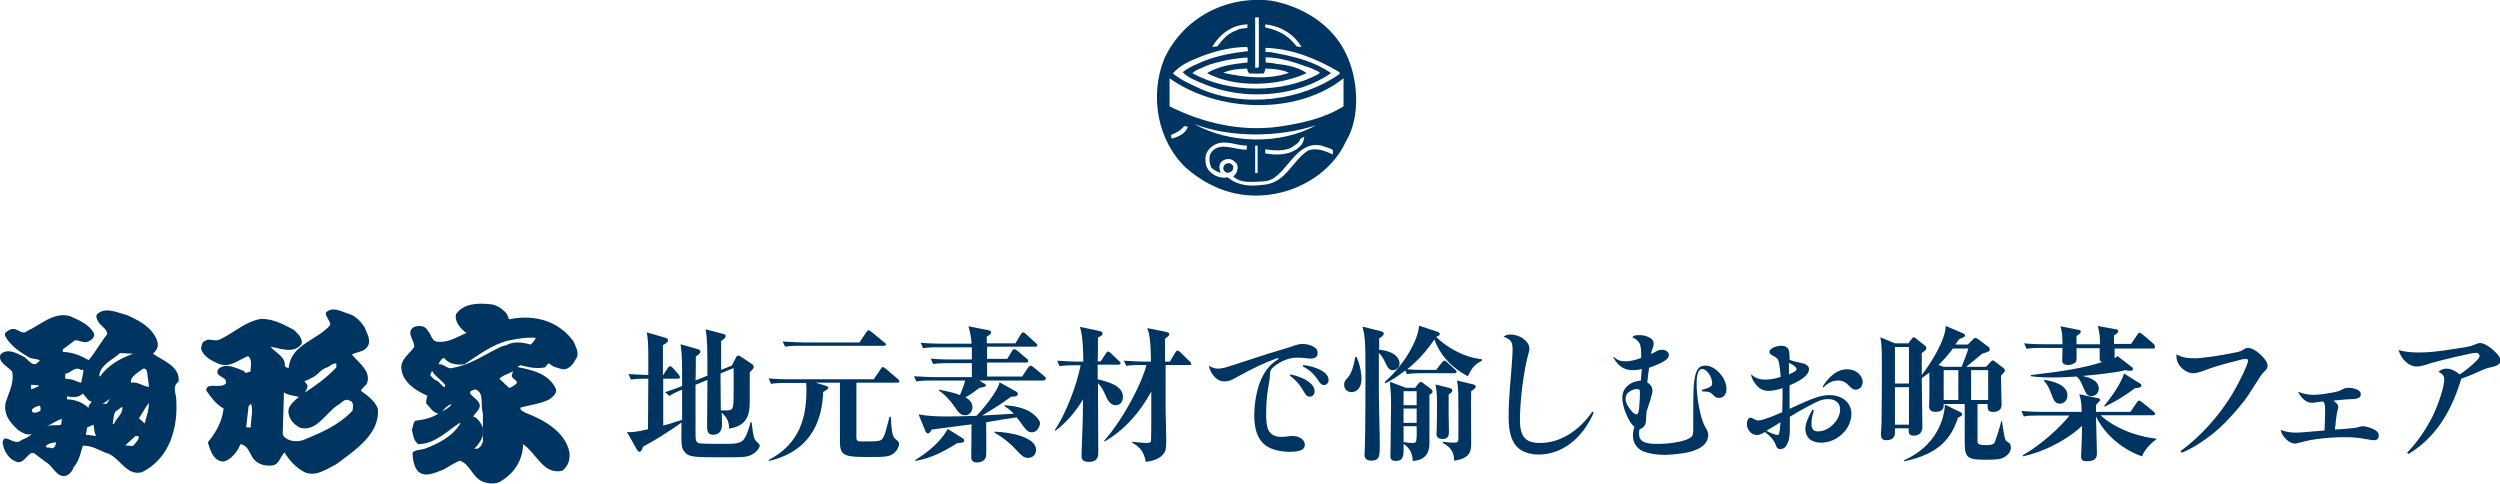
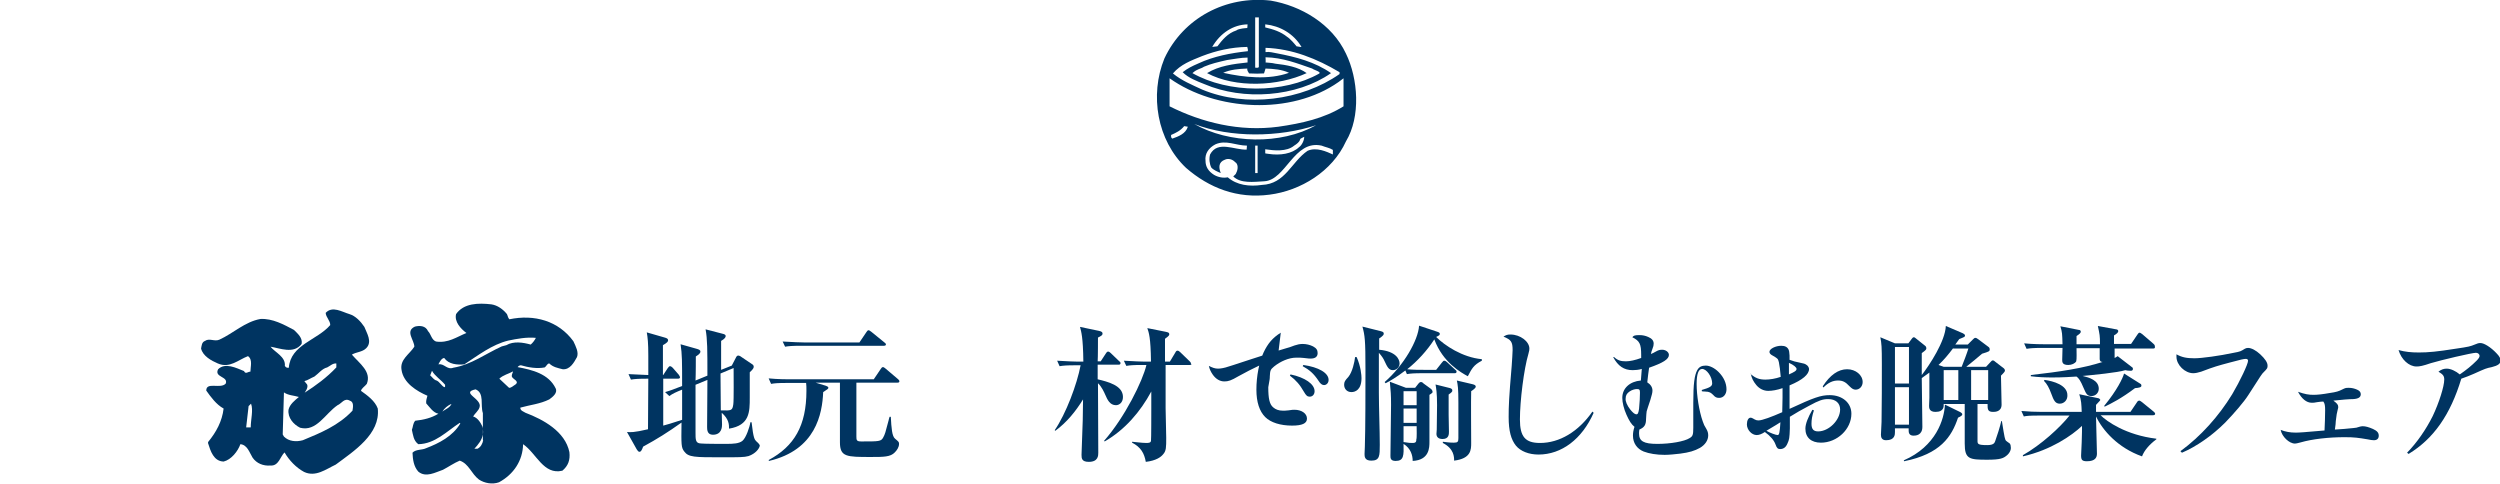
<svg xmlns="http://www.w3.org/2000/svg" version="1.1" id="レイヤー_1" x="0px" y="0px" viewBox="0 0 820.6 158.9" style="enable-background:new 0 0 820.6 158.9;" xml:space="preserve">
  <style type="text/css">
	.st0{fill:#003461;}
</style>
  <g>
    <g>
      <g>
        <path class="st0" d="M441.8,17.6C437.2,7.8,427,1.9,417.1,0.2c-14.7-1.7-28.7,5.7-34.9,19c-4.9,12-2.4,26.9,7.1,35.9     c7.6,6.6,16.8,10.2,27.4,8.8c10.2-1.3,20.6-7.6,25.1-17.5C446.7,38.3,445.8,25.8,441.8,17.6z M415.4,8c4.7,0.5,9.2,3,11.8,7.4     c-0.3,0.1-1.3-0.2-1.6-0.2c0.1,0.1,0.1,0.1,0.1,0.1c-0.2-0.1-0.2-0.1-0.1-0.1c-0.4-0.5-2.1-2.5-3.1-3.1c-2.1-1.7-4.6-2.5-7.2-3.1     V8z M415.4,18.8c5.6,0.1,10.4,2,15.3,3.7c0.5,0.4,1.5,0.6,2.4,1.2v0.4c-11.8,6.7-29.9,6.6-41.7-0.1c1.7-1.5,2.6-1.3,3.8-2.1     c2.4-1,4.5-1.5,7.6-2.2c2.4-0.3,4.4-0.8,6.7-0.8v1.6c-4.7,0.5-9.4,1.1-13.3,3.5c9.4,5,23.4,4.3,32.7,0c-2.7-2-6.7-2.7-10.3-3.1     c-1.1-0.3-2.5-0.3-3.2-0.4C415.5,20.4,415.4,19.3,415.4,18.8z M412,5.7h1.2v16.3c-0.3,0.4-0.8,0.2-1.2,0.2V5.7z M414.9,24.1     l0.5-1.6c2.7,0.1,5.4,0.3,7.7,1.4c-6.7,2.4-14.8,1.5-21.6,0c2.4-1.1,5.2-1.3,7.9-1.4c-0.1,0.6,0.3,1.1,0.6,1.6     C412,24.2,413.4,24.2,414.9,24.1z M409.5,8c0,0.5-0.1,1.2-0.1,1.2s-2.8,0.1-3.6,0.8c-2.8,0.9-4.6,3.1-6.2,5.2l-1.7,0.2     C400.6,10.8,404.8,8.1,409.5,8z M394.6,18.4c4.7-1.8,9.5-2.9,14.8-3l0.2,0.8v0.6c-5.6,0.6-11.3,1.7-16.2,4     c-2.3,1-3.5,1.6-5.2,2.9c1.9,1.9,4.6,2.9,7.1,3.9c12.8,5.5,30.3,4.3,41.6-3.6c-5.3-3.7-11.5-5.3-17.8-6.5     c-1.2-0.2-2.4-0.6-3.7-0.4v-1.4c8.8,0.3,16.9,3.6,24.3,8v0.6c-12.4,8.7-30.7,11.1-45.1,5.1c-3.4-1.6-6.7-2.9-9.6-5.3     C387.6,21.1,390.9,19.9,394.6,18.4z M384.8,45.5c-0.5-0.3-0.4-0.8-0.4-1.2c1.6-0.7,3.1-1.4,4.3-2.9l1.2,0.2     C389.2,43.9,386.8,44.8,384.8,45.5z M392,40.7c11.9,4.6,27.8,4.4,40,0.4C420.4,47.6,403.4,47.2,392,40.7z M428.1,44.9     c0,1.3-0.9,2.9-1.7,3.4c-2.3,2.2-6.2,2.8-10.1,2.2c-0.6-0.1-1-0.1-1-0.2l0-1.3c2.8,0.4,7,0.9,9.5-1.2c2-1.2,2-2.2,2-2.2     S427.6,45.1,428.1,44.9z M412.8,47.8v9H412v-9H412.8z M437.5,50.7c-2-0.9-5.4-2.5-8.3-1.2c-5.3,3.6-7.3,10.9-15,11.2     c-4.1,0.6-8.2,0.1-11.2-2.5c-1.5,0.3-3.1,0-4.5-0.8c-1.9-1.2-2.8-2.7-2.8-4.6c-0.3-2.4,1.1-4.3,3.2-5.4c3.5-1.6,6.8,0.4,10.4,0.4     l-0.1,1.3c-4,0.2-9.5-3.1-12,1.6c-0.4,1.4-0.2,3.1,0.4,4.3c0.7,0.8,2.1,1.4,3.1,1.8c-0.7-1.8-0.8-3.6,1.4-4.4     c1.1-0.5,2.5-0.1,3.3,0.8c1.1,0.6,1,2.4,0.4,3.5c-0.1,0.5-0.6,0.8-1,1.2c2.4,2.4,6.7,1.8,10.2,1.6c7.1-0.4,9.7-13.7,18.8-11.7     c1.2,0.5,2.6,0.7,3.7,1.4V50.7z M441,34.9c-6.4,4-13.8,5.6-21.4,6.7c-12.8,1.7-25.1-1.4-35.7-6.7v-9.2     c15.2,10.8,39.9,12.2,55.5,1.2l1.6-1.2V34.9z" />
-         <path class="st0" d="M402.6,53.7c-0.8,0.3-1.2,1.1-1,2c0.4,0.7,0.9,1.1,1.6,1c0.7-0.3,1.7-0.3,1.6-2.2     C404,53.5,403.5,53.4,402.6,53.7z" />
      </g>
    </g>
  </g>
  <g>
    <g>
-       <path class="st0" d="M50.2,116.1c0.7-0.6,1.2-1.3,1.5-2.1c0.3-1.2-0.1-2.5-0.8-3.6c-1.9-3.5-5.9-5.5-9.3-7c-3-0.7-7-2.9-9.8-0.2    c-0.4,0.7,0,1.6,0.4,2.3c0.8,1.5,3,2.4,3,4.2c-2.2,2.7-3.8,5.8-6.1,8.5c-2.6-1.5-5.3-2.6-8.5-2.7v-0.8l4-3    c1.6-0.1,2.8,1.1,4.4,0.4c0.9-0.4,2.1-1.3,1.9-2.5c-1.5-3.2-5.2-4.6-8.1-5.9c-5.3-1.3-9.4,2.9-13.8,4.9c-2,1.8-3.2-1.5-5.7-0.4    c-0.8,0.5-2.3,1-1.5,2.3c1.8,3.2,5.1,5.3,8.1,7c1.1,0.3,2.3,0.3,3.2,0.8l-0.4,0.4c-2,2.4-3.5-1.1-5.1-1.7    c-2.1-1.1-5.2-2.8-7.4-0.7c-1.1,2.5,2.4,4,3.8,5.7c0.7,3.7-1.1,6.8-2.1,10c-0.9,3.7,1.2,6.6,4,9.1c1.3,0.9,3,2,4.5,1.3    c-1.1,1.4-2.7,1.5-4,2.5c-1.8,0.7-3.1-1-4.9-1c-0.5,0.5-0.7,1-0.6,1.7c0.4,2.4,1.9,5,4.3,5.9c2.3,1,3.4-1.9,5.1-2.8h0.8l4,3    c2.5,1.4,3.6,5.6,7,4.3c1-0.6,1.8-1.6,2.1-2.7c1.8-2,2.2-4.6,3-7c2.8-0.1,5,1.3,7.4,2.3c4.6,1,6.6,7.8,12,6.4    c9.2-4.6,12-14.8,11.2-24.6c-0.3-1.7-1.1-3.9,0.8-5.1C59.3,120.3,53.3,118.3,50.2,116.1z M10.2,127.8v-1.5l2.7,0.2    C12.3,127.2,11.1,127.4,10.2,127.8z M13.3,134.3c0.2,0.7-0.8,0.9-1.3,1.1c-0.9,0.1-1.6,0.1-1.5-0.9c0.3-0.6,1.4-1.1,2.3-1.3    C13.2,133,13.4,133.8,13.3,134.3z M16.7,147.1c-0.5-0.5-1.4,0.2-1.7-0.6c0.8-1,2.2-1.2,3.4-1.3C18.3,146.2,17.9,147.3,16.7,147.1z     M20.1,139.4c-2,0.5-3-0.2-4.9,0.6c1.3-0.5,3.3-2,5.1-2.5L20.1,139.4z M21.4,122.7c1.8-0.2,3.2-2.6,5.1-1.3h0.9    c-0.1,1.5-0.5,2.9-0.8,4.3c-1.6-0.6-3.1-1.4-4.9-1.3C21.1,124.1,21.6,123.3,21.4,122.7z M22,131.1v-1c1.7,0.3,3.9,0.5,5.1-0.9    c1.1,0.7,1.6,2.5,3,2.6c-0.2,0.6-1.2,1.1-1,2.1C27.1,132.1,24.7,131.1,22,131.1z M28.2,142.8l0.4-2.5l2.1-0.9    c0.3,1,0.1,2.7,0.9,3.6C30.4,143.2,29.4,142.6,28.2,142.8z M32.6,123.5c0.1-3.7,4.4-5.4,6.8-7.6l4.3,0.2c-4,1.5-8,3.5-10.8,7.4    H32.6z M34.9,132.6l-1.3-0.2c0.9-0.2,1.6-0.9,2.4-1.5C35.9,131.1,35.5,132.1,34.9,132.6z M37.5,139l-0.5,0.2c0.2-1,0.2-2.8,0.8-4    l2.3-1.7C40.6,135.6,38.3,137.1,37.5,139z M43.6,146.4l-2.5-0.2l3.4-3.1c0.4,0,0.9-0.1,1.1,0.4C45.4,144.7,44.3,145.6,43.6,146.4z     M47.5,139l-1.9-1.7l3.2-5.1C49,134.7,48,136.7,47.5,139z M43,125.6c-0.3-2.1,2.5-3.4,4-4.6c0.7-0.2,1.3,0.6,1.3,1.1    c0.1,1.7,0.5,3.2,0.6,4.9C46.8,126.8,45.3,125.2,43,125.6z" />
      <path class="st0" d="M188.2,112c-4.9-6.7-12.8-8.9-21-7.2c-0.5-0.5-0.5-1.1-0.8-1.7c-1.3-1.6-3.1-2.9-5.1-3.2    c-4.3-0.5-9.1-0.4-11.6,3.2c-0.6,2.5,1.5,4.8,3.4,6.2c-3.2,1.3-6,3.4-10,2.8c-1.5-0.6-1.6-2.4-2.6-3.4c-0.8-1.8-2.7-1.9-4.3-1.5    c-3.3,1.5-0.2,4.4-0.2,6.6c-1.6,2.5-4.8,4.2-4.2,7.6c0.6,4.3,5,7,8.5,8.5c-0.2,0.8-0.5,1.5-0.4,2.5c1.1,1.2,2.3,3.1,4,3.4    c-2.3,1.4-4.8,2-7.6,2.3c-0.8,0.9-0.7,2-1.1,3c0.4,1.7,0.5,3.5,2.1,4.7c5.5-0.1,9.3-4.2,13.6-7l0.2,0.2c-2.5,4.2-7,6.5-11.2,8.1    c-1.4,0.7-3.4,0.3-4.5,1.5c0.1,2.3,0.4,4.5,1.9,6.2c2.5,2.1,5.7,0.2,8.1-0.6c1.9-1,3.6-2.2,5.5-3c3,1,3.8,4.3,6.3,6.2    c1.8,1.2,4.4,1.7,6.6,0.9c4.8-2.6,7.8-7.1,7.9-12.5c4.4,3,6.7,10.2,12.9,8.7c1.9-1.6,2.6-3.5,2.3-6.1c-1.4-6.8-8.6-10.7-14.4-12.9    c-0.6-0.4-1.8-0.7-1.7-1.7c3.2-0.9,6.5-1.2,9.5-2.7c1.1-0.8,2.8-2.1,2.1-3.6c-2.3-4.8-7.7-6.1-12.5-7c0.3-0.4,0.7-0.6,1.1-0.6    c2.4,0.7,5.3,1.2,7.8,0.7c0.6-0.4,0.8-1.3,1.5-1.3c1.2,1.2,2.8,1.5,4.4,1.9c2.4,0.2,3.7-2.2,4.7-4C190,115.6,189,113.7,188.2,112z     M143.3,124.9c-0.9-0.2-1.4-1.1-2.1-1.7l0.6-1.5c0.9,1.7,2.9,2.9,4.3,4.6c-0.1,0.2,0.2,0.6-0.2,0.8    C145,126.8,144.3,125.3,143.3,124.9z M145.2,135.1c0.6-1,1.8-2.1,3-2.5C147.6,133.9,146.2,134.3,145.2,135.1z M158.6,144.5    c-0.2,1.1-0.8,2.3-1.9,2.8h-1c1.3-1.4,2.5-2.9,2.8-4.7v-1.9c0-0.3-0.1-0.5-0.2-0.8c-0.6-1.3-1.6-2.8-3-3.2c0.5-0.9,1.8-1.9,2.1-3    c1-2.8-6.4-4.8-1.3-5.9c3,1.2,1.5,5.2,2.4,7.8v5.2c0.1,0.7,0.1,1.3,0,1.9V144.5z M169.2,126.2c-0.7,0.4-1.3,1.1-2.1,1.1l-3.2-3    c1.2-1.2,3.1-1.6,4.5-2.4c-0.1,0.6-0.5,1-0.4,1.7C168.3,124.5,170.6,125.1,169.2,126.2z M174.2,113.1c-2.5-0.7-5.6-1.2-8,0.2    l-1.5,0.4c-5.3,2.4-10,6-15.9,7c-2.1,0.8-3-1.5-4.9-1.1c0.4-0.8,1-2,1.9-2.1c1.5,2.1,4.2,2.3,6.6,2.1c4.6-3,9.1-6.5,14.4-7.8    c2.9-0.6,6.1-1.2,9.1-0.9C175.5,111.7,174.9,112.5,174.2,113.1z" />
      <path class="st0" d="M118.5,128.3c0.1-0.8,1.3-1.5,1.9-2.3c1.6-4-2.4-6.7-4.9-9.6c1.5-0.9,3.4-0.8,4.7-2.1c2.1-2.1,0.2-4.9-0.6-7    c-1.2-1.8-2.9-3.6-4.9-4.2c-2.4-0.7-5.6-2.8-7.8-0.4c0.1,1.5,1.5,2.5,1.5,4c-4.3,5-13,6.4-13.6,14c-0.6,0.1-1-0.1-1.3-0.6    c0.3-3-3.2-4.4-4.7-6.3c3.1,0.5,7.6,2.5,10.2-0.9c0.4-2-1.3-3.4-2.5-4.6c-3.4-1.8-7-3.8-11-3.6c-5.1,0.9-8.9,4.7-13.5,6.8    c-1.6,0.7-3.3-0.6-4.7,0.4c-1.1,0.4-1.1,1.6-1.3,2.5c0.6,2.5,3.4,4,5.5,4.9c3.9,1.7,6.7-1.2,9.9-2.4c1.6,1.1,0.8,3.5,0.8,5.1    c-0.7-0.1-1.6,1-2.1-0.2c-2.5-1-6.2-2.9-8.5-0.6c-1.4,2.7,3.4,2.3,2.5,4.7c-1.7,1.9-6.4-0.7-6.4,2.3c1.5,2.1,3.3,4.6,5.7,5.9    c-0.5,4.2-2.4,7.7-5.1,11v0.4c0.8,2.5,1.8,5.9,5.1,6c2.5-0.6,4.7-3.4,5.5-5.7c2.3,0.2,3,2.8,4,4.4c1.3,1.9,3.5,2.8,5.9,2.6    c2.7,0.2,3.2-3,4.6-4.3c1.5,2.6,3.8,5,6.4,6.4c3.8,1.8,7.2-0.9,10.4-2.4c5.9-4.4,14.7-10,13.8-18.4    C123.1,131.6,120.6,129.8,118.5,128.3z M82.3,140.3h-1.5l0.8-7l0.8-0.8C83.2,134.6,82.3,137.7,82.3,140.3z M103.2,123.6    c1.4-1,2.5-2.6,4.2-3c1-0.5,1.8-1.4,3-1.3v1.3c-3.1,3.3-6.8,6-10.4,8.3c0.1-0.2,1.3-1.7,0.8-2.7l-0.9-1.1    C100.9,124.9,102,124.1,103.2,123.6z M115.7,134.8c-4.6,4.9-10.5,7.3-16.3,9.7c-2.2,0.6-4.6,0.4-6.2-1.2l-0.4-0.7l0.4-13.8    c1.4,1,3.3,1,4.9,1.5c-1.3,1.1-3,2.4-3.4,4.2c-0.3,2.6,1.6,4.8,3.8,5.9c5.4,1.4,8.2-4.6,12.3-7.4c1.3-0.5,2.2-2.5,4-1.5    C116.2,131.9,115.9,133.6,115.7,134.8z" />
    </g>
  </g>
  <g>
    <path class="st0" d="M245.7,149.7c-1.4,0.4-3.1,0.4-8.8,0.4c-8.9,0-10.9,0-12.3-1.9c-1-1.3-1-2.1-0.9-9.5c-4.5,3.2-8,5.4-12.6,7.9   c-0.4,1.1-0.7,1.7-1.2,1.7c-0.4,0-0.6-0.4-0.9-0.8l-3.2-5.7c1.1,0.1,2.2,0.2,6.9-0.9c0-5.5,0.1-11,0.1-16.6c-3.5,0-4.4,0.1-5.7,0.3   l-0.8-1.8c1.2,0.1,5.1,0.2,6.5,0.3v-6.4c0-4.2-0.2-5.9-0.5-7.6l5.9,1.7c0.7,0.2,1.1,0.4,1.1,0.9c0,0.4-0.3,0.8-1.7,1.6   c0,1.7,0,7.6,0,9.8h0.1l1.5-2.3c0.3-0.4,0.5-0.6,0.7-0.6c0.3,0,0.6,0.2,0.9,0.5l2,2.3c0.2,0.3,0.4,0.6,0.4,0.9   c0,0.3-0.4,0.4-0.7,0.4h-4.8v15.4c1.1-0.3,2.6-0.7,6.2-1.9c0-7.1,0-7.9,0-9.9c-2,0.8-3.1,1.3-4.2,2.1l-1.4-1.3   c2.1-0.6,2.7-0.9,5.6-2c0-8.2,0-10.3-0.5-13.7l5.3,1.5c0.7,0.2,1.2,0.4,1.2,0.9c0,0.7-0.9,1.2-1.5,1.6c0,0.3,0,6.2-0.1,7.9l3.9-1.6   c0-8.4,0-12-0.6-15.2l5.4,1.4c0.9,0.2,1.2,0.4,1.2,0.8c0,0.4-0.3,0.9-1.5,1.6c0,1.3,0,8,0,9.5l3.5-1.4l1.3-2.5   c0.2-0.5,0.5-0.8,0.8-0.8c0.2,0,0.6,0.1,1.1,0.5l3.4,2.3c0.4,0.2,0.6,0.5,0.6,0.9c0,0.7-1,1.5-1.3,1.8c0,1.2,0,7,0,8.3   c0,4.7,0,9.1-6.8,10.2c0-1.3,0-3.1-2.4-5.2c0,0.4,0.1,3.6,0.1,3.8c0,0.7,0,3.4-3,3.4c-1.9,0-1.9-1.7-1.9-2.6   c0-2.2,0.1-12.9,0.1-15.4l-3.9,1.6v3.1c0,1.5,0,10.6,0,12.6c0,2.1,0,3.2,1.2,3.5c0.7,0.1,1.5,0.2,8.9,0.2c2.3,0,4.2-0.1,5.3-1   c1.2-1,2.4-4.6,2.6-6.1h0.4c0.6,5.4,1,5.7,1.6,6.3c0.7,0.6,1.1,1.1,1.1,1.4C249.2,147.3,248,148.9,245.7,149.7z M236.5,122.6   c0,1.9,0.1,10.4,0.1,12.1c3.5,0.1,3.8,0.1,4.1-2c0.2-1.3,0.1-9.8,0.1-11.9L236.5,122.6z" />
    <path class="st0" d="M294.6,125.6h-13.5v17.7c0,1.2,0.1,1.6,1.6,1.6c5.9,0,6.5,0,7.2-1.3c0.6-1.1,0.7-1.5,1.8-5.7   c0-0.2,0.1-0.4,0.3-1.1h0.4c0.2,3.8,0.4,6.4,1.4,7.2c1.2,1,1.3,1.1,1.3,1.7c0,1.1-0.7,2.1-1.4,2.8c-1.4,1.5-3.7,1.5-7.8,1.5   c-8,0-10.2,0-10.2-4.8c0-5.5,0-14.2,0-19.6h-8l3.3,1c0.3,0.1,0.9,0.3,0.9,0.7c0,0.3-0.3,0.5-1.7,1.4c-0.3,7.1-2.4,19-17.8,22.6   l-0.1-0.3c8.4-4.5,12.4-11.3,12.4-22.7c0-1.1,0-1.8-0.1-2.6h-6.3c-3,0-4,0.1-5.2,0.3l-0.8-1.8c2.9,0.3,6.3,0.3,6.9,0.3h27.6   l2.3-3.4c0.2-0.3,0.4-0.6,0.7-0.6c0.3,0,0.5,0.2,0.9,0.5l4,3.4c0.2,0.2,0.5,0.4,0.5,0.7C295.3,125.5,294.9,125.6,294.6,125.6z    M290.1,113.5h-27.2c-2.9,0-4,0.1-5.2,0.3l-0.8-1.7c2.9,0.2,6.3,0.3,6.9,0.3h18.3l2.3-3.4c0.2-0.3,0.4-0.6,0.7-0.6   c0.2,0,0.5,0.2,0.9,0.5l4.3,3.5c0.3,0.2,0.5,0.4,0.5,0.7C290.8,113.4,290.4,113.5,290.1,113.5z" />
-     <path class="st0" d="M342.4,124.9h-21l1.7,1c0.4,0.2,0.5,0.4,0.5,0.5c0,0.6-0.7,0.7-2.1,0.9c-1.9,1.4-3,2.3-4.6,3.1   c0.6,0.4,2.3,1.3,2.3,3.3c0,1.2-0.9,2.6-2.4,2.6c-1.6,0-2.3-1.1-3.4-2.7c-1.2-1.8-3.4-4.3-5.2-5.4l0-0.3c4.1,0.8,5.8,1.3,6.9,1.8   c0.9-2.1,1.3-3.2,1.7-4.8h-10.8c-2.9,0-4,0.1-5.2,0.3l-0.8-1.7c2.9,0.2,6.3,0.3,6.8,0.3H319c0-0.7,0-3.9,0-4.6h-7.5   c-2.9,0-4,0.1-5.2,0.3l-0.8-1.8c2.9,0.3,6.3,0.3,6.8,0.3h6.7v-4h-10.8c-2.9,0-4,0.1-5.2,0.3l-0.8-1.8c2.9,0.3,6.3,0.3,6.9,0.3h9.8   c-0.1-2-0.2-2.4-1-5.7l6.6,1.3c0.5,0.1,0.8,0.4,0.8,0.7c0,0.5-0.3,0.7-1.4,1.4v2.2h9.4l1.8-3c0.1-0.2,0.4-0.6,0.7-0.6   c0.4,0,0.6,0.3,0.9,0.5l3.3,3c0.3,0.2,0.5,0.4,0.5,0.7c0,0.4-0.4,0.5-0.7,0.5H324v4h6.6l1.6-2.6c0.4-0.6,0.6-0.6,0.8-0.6   c0.2,0,0.6,0.2,0.9,0.5l3.1,2.6c0.3,0.2,0.5,0.4,0.5,0.8c0,0.4-0.4,0.5-0.7,0.5H324v4.6h11.5l2-3c0.1-0.1,0.5-0.6,0.8-0.6   c0.2,0,0.6,0.3,0.9,0.5l3.6,3c0.2,0.2,0.5,0.4,0.5,0.7C343.1,124.8,342.7,124.9,342.4,124.9z M314.3,145.4c-5.8,3.6-9.1,5-13.8,5.9   l-0.1-0.3c2.3-1.4,7.7-4.9,10.7-10.2l4.8,3c0.3,0.2,0.6,0.4,0.6,0.8C316.6,145.4,314.9,145.4,314.3,145.4z M338.6,141.9   c-1.1,0-1.8-0.8-2.7-2c-0.3-0.4-1.8-2.5-2.2-2.9c-1.6,0.2-8.6,1.3-10,1.6c0,1.7,0.1,9.2,0,10.8c-0.1,2.4-2.8,2.4-3,2.4   c-1.9,0-1.9-1.3-1.9-1.9c0-1.7,0.1-9.1,0.1-10.6c-2.1,0.2-11.2,1.5-13.1,1.7c-0.1,0.3-0.7,1.3-1.2,1.3c-0.4,0-0.7-0.5-0.8-0.7   l-2.3-5.6c3.6,0.7,7.2,0.7,9.6,0.7c3.2,0,6.2-0.1,9.4-0.2c1.8-1.8,6.9-7.8,7.6-11l5.4,3c0.4,0.2,0.6,0.5,0.6,0.8   c0,0.9-1.2,0.9-2.2,0.9c-3.9,2.8-4.4,3.1-9.5,6.2c1.7-0.1,8.9-0.5,10.4-0.6c-1.6-1.6-2.2-1.9-3-2.4V133c3,0.2,6.4,0.9,8.5,2.3   c1.8,1.2,3.1,2.7,3.1,3.8C341.2,139.8,340.7,141.9,338.6,141.9z M337.4,150.3c-1.5,0-2.5-1.2-3.7-2.5c-1.7-1.9-4.4-4.2-7.3-5.8   l0-0.3c5.2,0.1,13.7,1.8,13.7,6C340,148.9,339.3,150.3,337.4,150.3z" />
    <path class="st0" d="M366.3,133c-2,0-2.8-1.8-3.5-3.4c-0.4-0.9-1.2-2.7-2.4-3.8c0,3.6,0.1,19.5,0.1,22.8c0,0.9,0,3-3.1,3   c-2.3,0-2.4-1.1-2.4-2.3c0-0.3,0.4-10.8,0.4-11.4c0-0.6,0.1-6.7,0.1-6.8c-2.4,3.9-5.3,7.5-9.1,10.3l-0.2-0.2   c3.7-5.4,7.3-15,8.5-21.3H353c-2.9,0-4,0.1-5.2,0.3l-0.8-1.8c2.9,0.2,6.3,0.3,6.8,0.3h1.8c-0.1-8.2-0.7-9.8-1.1-11.4l6.2,1.3   c1,0.2,1.2,0.5,1.2,0.9c0,0.5-0.3,0.7-1.5,1.3c0,0,0,6.8-0.1,7.8h1l1.7-2.6c0.1-0.2,0.4-0.6,0.7-0.6c0.3,0,0.6,0.2,0.9,0.5l2.7,2.6   c0.3,0.2,0.5,0.4,0.5,0.7c0,0.5-0.4,0.5-0.7,0.5h-6.8v4.8c3.3,0.8,8.3,2,8.3,5.8C368.6,132.1,367.4,133,366.3,133z M390.5,119.8   h-7.9V134c0,1.5,0.2,8.3,0.2,9.7c0,3.1,0,4.3-1,5.4c-0.7,0.9-2.3,2.1-5.7,2.5c-0.5-2.8-1.6-4.8-4.5-6.3V145c0.2,0,3.4,0.4,4.6,0.4   c1,0,1.5-0.1,1.6-0.7c0.1-0.4,0.1-9.5,0.1-10.5v-5.7c-3.6,6.7-8.7,12.6-15.3,16.4l-0.2-0.2c6.8-7.7,12.7-19.7,13.9-24.9h-1.4   c-3,0-4,0.1-5.2,0.3l-0.8-1.7c2.9,0.2,6.3,0.3,6.9,0.3h2c-0.1-8-0.7-9.5-1.2-11l6,1.2c0.9,0.2,1.2,0.3,1.2,0.8c0,0.3,0,0.5-1.4,1.5   c0,1.2,0,6.4,0,7.5h1.6l1.8-3c0.2-0.4,0.4-0.6,0.7-0.6c0.3,0,0.6,0.2,0.9,0.5l3.1,3c0.2,0.2,0.4,0.4,0.4,0.7   C391.3,119.7,390.9,119.8,390.5,119.8z" />
-     <path class="st0" d="M419.4,117.5c-4.2,1.5-8,3.3-12.9,6c-2.4,1.4-3.3,1.7-4.6,1.7c-1.5,0-2.8-0.8-3.8-2.2c-0.7-1-1.1-1.9-1.3-2.9   c1.2,0.6,2,0.9,3,0.9c0.8,0,2.1-0.2,3.5-0.7c0.5-0.1,1.2-0.4,7.4-2.4c3.9-1.3,8.4-2.7,11.5-3.6c1.1-0.3,1.1-0.3,2.7-0.9   c0.9-0.3,1.7-0.5,2.7-0.5c1.2,0,2.4,0.3,3.4,0.8c1.1,0.6,1.5,1.2,1.5,2.2c0,1.2-0.8,1.8-2.3,1.8c-0.5,0-0.5,0-2.2-0.2   c-0.8-0.1-1.3-0.1-2.6-0.1c-2.3,0-5.1,1.2-7.2,2.9c-1.2,1-1.3,1.3-1.4,3.3c0,0.7,0,0.7-0.5,3.5c-0.5,2.9-0.7,6-0.7,8.6   c0,3.7,0.4,5.6,1.6,6.6c0.8,0.7,1.8,1.1,3.2,1.1c0.3,0,1.1,0,1.8-0.1c1.4-0.2,1.4-0.2,2-0.2c2.3,0,4.1,1.2,4.1,2.9   c0,1.6-1.6,2.3-4.9,2.3c-3.8,0-7-1-8.8-2.8c-1.9-1.9-2.9-4.9-2.9-9c0-4.4,0.9-9.1,2.4-12.3c1.4-2.9,2.9-4.7,5.6-6.4L419.4,117.5z    M423.6,122.9c4.8,1,7.9,3.2,7.9,5.5c0,1.1-0.7,1.8-1.6,1.8c-0.8,0-1.2-0.4-1.9-1.6c-1.3-2.3-2.6-3.8-4.6-5.3L423.6,122.9z    M427.8,119.8c5,0.7,8.3,2.6,8.3,4.9c0,1-0.7,1.7-1.5,1.7c-0.6,0-1.2-0.4-1.8-1.4c-1.6-2.4-3-3.6-5.2-4.8L427.8,119.8z" />
+     <path class="st0" d="M419.4,117.5c-4.2,1.5-8,3.3-12.9,6c-2.4,1.4-3.3,1.7-4.6,1.7c-1.5,0-2.8-0.8-3.8-2.2c-0.7-1-1.1-1.9-1.3-2.9   c1.2,0.6,2,0.9,3,0.9c0.8,0,2.1-0.2,3.5-0.7c0.5-0.1,1.2-0.4,7.4-2.4c3.9-1.3,8.4-2.7,11.5-3.6c1.1-0.3,1.1-0.3,2.7-0.9   c0.9-0.3,1.7-0.5,2.7-0.5c1.2,0,2.4,0.3,3.4,0.8c1.1,0.6,1.5,1.2,1.5,2.2c0,1.2-0.8,1.8-2.3,1.8c-0.5,0-0.5,0-2.2-0.2   c-0.8-0.1-1.3-0.1-2.6-0.1c-2.3,0-5.1,1.2-7.2,2.9c-1.2,1-1.3,1.3-1.4,3.3c0,0.7,0,0.7-0.5,3.5c0,3.7,0.4,5.6,1.6,6.6c0.8,0.7,1.8,1.1,3.2,1.1c0.3,0,1.1,0,1.8-0.1c1.4-0.2,1.4-0.2,2-0.2c2.3,0,4.1,1.2,4.1,2.9   c0,1.6-1.6,2.3-4.9,2.3c-3.8,0-7-1-8.8-2.8c-1.9-1.9-2.9-4.9-2.9-9c0-4.4,0.9-9.1,2.4-12.3c1.4-2.9,2.9-4.7,5.6-6.4L419.4,117.5z    M423.6,122.9c4.8,1,7.9,3.2,7.9,5.5c0,1.1-0.7,1.8-1.6,1.8c-0.8,0-1.2-0.4-1.9-1.6c-1.3-2.3-2.6-3.8-4.6-5.3L423.6,122.9z    M427.8,119.8c5,0.7,8.3,2.6,8.3,4.9c0,1-0.7,1.7-1.5,1.7c-0.6,0-1.2-0.4-1.8-1.4c-1.6-2.4-3-3.6-5.2-4.8L427.8,119.8z" />
    <path class="st0" d="M443.6,128.7c-1.6,0-2.4-1.2-2.4-2.4c0-1,0.3-1.4,1.4-2.6c1.3-1.6,2-4.8,2.2-6.5h0.5c1.4,3.1,1.6,6.1,1.6,6.9   C446.9,127.9,444.9,128.7,443.6,128.7z M457.2,121.5c-1.4,0-1.9-1.2-2.8-3.1c-0.2-0.5-0.8-1.5-1.8-2.6c0,2.1,0,11.2,0,13.1   c0,4.8,0.3,12.4,0.3,17.1c0,3.6,0,5.2-2.8,5.2c-2.2,0-2.2-1.4-2.2-2.2c0-0.4,0.1-2.1,0.1-2.4c0.2-6,0.2-18.9,0.2-25.4   c0-9.6-0.2-11.1-1-14l6,1.5c0.9,0.2,1,0.5,1,0.8c0,0.3,0,0.6-1.5,1.6c0,0.5,0,3,0,3.7c5.6,0.5,6.7,3.2,6.7,4.5   C459.4,120.6,458.3,121.5,457.2,121.5z M481.8,123.5c-2.2-1.2-8.2-4.5-11-12.1c-2.4,3.7-5.5,7.1-8.9,9.8c2,0.2,4,0.2,6,0.2h3.5   l1.9-2.4c0.4-0.5,0.5-0.6,0.8-0.6c0.3,0,0.7,0.3,0.9,0.5l2.6,2.4c0.3,0.2,0.5,0.4,0.5,0.7c0,0.5-0.4,0.5-0.7,0.5H467   c-2.9,0-4,0.1-5.2,0.3l-0.5-1.2c-3,2.3-5.3,3.6-6.5,4.2l-0.3-0.4c6.3-5.5,11-13.7,11.3-18.5l5.7,1.9c1,0.3,1.1,0.5,1.1,0.8   c0,0.4-0.2,0.5-1.2,1c2.8,2.8,8.6,6.7,15,7.3v0.5C483.7,119.8,483.1,121,481.8,123.5z M469.2,129.6c0,2.2,0,12.9,0,15.4   c0,1.9,0,6-5.5,6.3c0-1.8-0.6-4.1-3-5.6c0.1,3.8,0.1,5.6-2.6,5.6c-1.7,0-1.7-1-1.7-1.7c0-2.4,0.2-14,0.2-16.7   c0-3.6-0.1-4.3-0.4-7.6l5.3,2h3l1.1-1.4c0.2-0.2,0.4-0.5,0.8-0.5s0.6,0.2,0.9,0.5l2.2,1.6c0.3,0.2,0.7,0.6,0.7,1   C470.4,128.8,470,129.1,469.2,129.6z M465,128.4h-4.3v4.6h4.3V128.4z M465,134.1h-4.3v4.7h4.3V134.1z M465,139.9h-4.3   c0,1.6,0,3.5,0,5.2c1.9,0.3,2.1,0.3,3,0.3c1.1,0,1.2-0.5,1.2-1.2C465.1,143.9,465,140.6,465,139.9z M475.5,129.5c0,0.6,0,5.6,0,6.6   c0,0.9,0.1,4.8,0.1,5.6s0,2.4-2.1,2.4c-1.5,0-2-0.8-2-1.7c0-0.2,0.1-1.1,0.1-1.4c0-0.2,0.1-6,0.1-8c0-4.1-0.3-5.6-0.5-6.8l4.4,1.1   c0.5,0.1,1.1,0.3,1.1,0.8C476.8,128.5,476.5,128.8,475.5,129.5z M482.9,128.4c-0.1,2.7,0,14.5,0,17c0,2.2,0,5.1-5.6,5.8   c0-1.2,0-3.9-3.7-5.8l0-0.4c0.9,0.1,2,0.3,3.6,0.3c1.3,0,1.5-0.3,1.5-1.5c0-3.2,0-8.4,0-11.7c0-4.8-0.2-5.7-0.5-7.2l5.1,1.2   c0.9,0.2,1.1,0.5,1.1,0.8C484.4,127.4,483.5,128,482.9,128.4z" />
    <path class="st0" d="M523.1,135.5c-3.8,8.6-10.5,13.7-18.1,13.7c-3.2,0-5.9-1.1-7.4-2.9c-1.6-2-2.4-4.8-2.4-9.4   c0-3.6,0.1-6.3,1-16.8c0.1-1.7,0.3-4.2,0.3-5.2c0-2.7-0.5-3.4-3-4.4c0.8-0.5,1.2-0.7,2.3-0.7c3.2,0,6.2,2.3,6.2,4.6   c0,0.4,0,0.6-0.3,1.7c-1.5,5-2.8,15.5-2.8,21.6c0,5.7,1.8,7.7,6.6,7.7c6.4,0,12.6-3.7,17.2-10.3L523.1,135.5z" />
    <path class="st0" d="M529.8,117.2c1.2,1.1,2.2,1.4,3.9,1.4c1.3,0,3.1-0.4,5-1.1c0-0.5,0-0.5,0-1c0-3.6-0.5-4.6-2.9-5.8   c0.4-0.6,0.9-0.7,2.4-0.7c1,0,1.9,0.2,2.8,0.6c1.2,0.5,1.8,1.2,1.8,2.2c0,0.5-0.1,1-0.4,1.7c-0.3,0.9-0.4,1-0.5,1.7   c0.7-0.3,0.7-0.3,1.8-0.9c0.7-0.4,1.2-0.5,1.9-0.5c1.2,0,2.2,0.8,2.2,1.7c0,1.4-1.9,2.6-6.5,4.2c-0.1,0.7-0.5,3.5-0.6,4.8   c1.1,0.7,1.7,1.6,1.7,2.7c0,0.7-0.2,1.4-0.7,3.1c-0.1,0.3-0.1,0.3-0.8,2.4c-0.2,0.6-0.2,0.6-0.4,1.3c-0.1,0.8-0.1,0.8-0.2,2.5   c0,2-0.6,2.8-2.2,3.5c-0.1,0.7-0.1,1-0.1,1.3c0,2.5,1.5,3.4,6,3.4c4.3,0,8.9-0.8,10.6-1.9c1-0.6,1.2-1,1.2-3.4c0-0.4,0-1.9,0-2.9   c0-2.7,0-4.5,0-5.3c0-6.2,0.4-9.1,1.3-10.7c0.6-1.1,1.5-1.5,2.8-1.5c1.3,0,2.9,0.8,4.2,2.1c1.7,1.7,2.6,3.7,2.6,5.7   c0,1.6-1,2.8-2.4,2.8c-0.8,0-1.3-0.2-1.9-0.9c-0.7-0.7-1-0.9-1.8-1.1c-0.2,0-0.2,0-1.2-0.1c-0.4,0-0.5,0-0.8-0.1l0-0.4   c2.7-0.8,3.4-1.2,3.4-2.2c0-2.1-1.8-4.7-3.3-4.7c-1.2,0-1.8,1.7-1.8,4.9c0,3.8,0.8,8.9,2,12.3c0.4,1.1,0.5,1.4,1.2,2.5   c0.4,0.7,0.6,1.3,0.6,2.1c0,1.6-1,3.1-2.7,4.1c-1.8,1-3.5,1.5-6.5,1.9c-1.7,0.2-3.7,0.4-5.1,0.4c-2.6,0-5.1-0.4-6.9-1.1   c-2.2-0.9-3.5-2.8-3.5-5.2c0-0.8,0.1-1.7,0.5-2.9c-1-0.8-1.7-1.9-2.6-3.9c-0.9-2-1.4-4.1-1.4-5.6c0-3.2,2.5-5.4,6.1-5.7   c0.1-1,0.2-2.6,0.3-3.8c-1,0.3-2.1,0.4-3,0.4c-2.8,0-4.8-1.3-6.4-4.3L529.8,117.2z M535.1,134.4c0.8,1,1.5,1.6,2,1.6   s0.7-0.4,0.9-1.8c0.2-1.9,0.3-4.1,0.3-5.3c0-1-0.2-1.2-1-1.2c-0.7,0-1.7,0.3-2.4,0.8c-0.9,0.6-1.3,1.3-1.3,2.3   C533.5,131.8,534.1,133.1,535.1,134.4z" />
    <path class="st0" d="M574.5,122.7c1.7,1.4,2.9,1.9,5,1.9c1.4,0,3.3-0.3,5-0.9c-0.1-1.7-0.4-3.9-0.6-4.8c-0.3-1.2-0.4-1.2-1.9-2.1   c-0.8-0.4-1.2-0.8-1.2-1.3c0-1,2-2,3.9-2c1.2,0,2,0.4,2.4,1.3c0.2,0.5,0.2,0.8,0.3,1.9v0.6c0,0.2,0,0.4,0,0.8   c1,0.4,2.1,0.7,3.2,0.9c1.5,0.3,1.9,0.4,2.4,0.8c0.4,0.2,0.8,0.9,0.8,1.3c0,1.8-2.1,3.6-6.4,5.4c0,1.7,0,2,0,2.8v4.1   c0,0,0,0.3,0,0.8c8-3.7,10.2-4.5,13.2-4.5c4.1,0,7.1,2.5,7.1,6.1c0,5.1-4.7,9.5-10,9.5c-3.2,0-5.1-1.7-5.1-4.6   c0-1.6,0.9-3.8,2.3-6.2l0.5,0.2c-0.6,1.8-0.8,3.1-0.8,4.4c0,1.8,0.7,2.5,2.2,2.5c3.5,0,7.2-3.7,7.2-7.2c0-2.1-1.5-3.4-3.9-3.4   c-1.8,0-3,0.4-6.3,2.2c-2.3,1.2-4.4,2.4-6.3,3.6c0,0.6,0,0.6,0,1.7c0,0.6,0,0.6,0,2.1c-0.1,3.2-0.2,3.7-0.8,5   c-0.5,1.2-1.3,1.8-2.4,1.8c-0.7,0-1.1-0.3-1.5-1.5c-0.5-1.4-1.7-2.8-3.5-4.1c-1.1,0.7-1.9,1-2.7,1c-1.6,0-3.2-1.7-3.2-3.5   c0-1.3,0.5-2.2,1.2-2.2c0.2,0,0.4,0,1.4,0.6c0.4,0.2,0.7,0.3,1.2,0.3c1.2,0,4.4-1.2,7.8-2.7c0-1.7,0.1-2.7,0.1-4.8   c0-1.2,0-1.9,0-3.1c-1.7,0.6-3.4,0.9-4.7,0.9c-1.5,0-2.9-0.7-3.9-1.9c-1-1.2-1.6-2.4-1.8-3.7L574.5,122.7z M579.8,141.4   c1.2,0.7,3.1,1.4,3.7,1.4c0.5,0,0.7-0.8,0.9-4.2C584.2,138.8,582.6,139.7,579.8,141.4z M587.2,120.9c0,1.4,0,1.4,0,2   c1.8-0.8,2.5-1.2,2.5-1.8c0-0.5-0.9-1.3-2.5-2C587.2,120.2,587.2,120.4,587.2,120.9z M598.3,126.8c2.4-3.7,5.1-5.6,8-5.6   c2.8,0,5.1,1.9,5.1,4.2c0,1.4-1,2.5-2.3,2.5c-0.7,0-1.2-0.3-2-1.1c-1.3-1.4-2.2-1.9-3.8-1.9c-1.7,0-3.2,0.7-4.8,2.3L598.3,126.8z" />
    <path class="st0" d="M658.7,149.5c-1.1,0.9-2,1.4-6.4,1.4c-5.9,0-7.4-0.2-7.4-5.3v-13H638c0,0.7,0.2,2.6-2.7,2.6   c-2.1,0-2.1-1.4-2.1-2c0-0.4,0.1-2.3,0.1-2.6c0-2.1,0-4.2,0-8.3c-1.2,0.9-1.9,1.4-2.5,1.8c0,4.4,0.2,11.5,0.2,16   c0,2.8-2.2,2.9-2.9,2.9c-1.6,0-1.6-1.2-1.6-1.8v-0.6H622c0,0.3,0,0.9,0,1.2c0,0.8,0,2.7-2.9,2.7c-1.4,0-1.7-0.9-1.7-1.8   c0-0.7,0.2-3.6,0.2-4.2c0.1-5.3,0.1-13.6,0.1-19c0-5.7-0.1-6.8-0.5-8.8l4.8,2h4.4l1.2-1.6c0.1-0.2,0.4-0.4,0.6-0.4   c0.2,0,0.5,0.2,0.7,0.4l3,2.4c0.2,0.1,0.4,0.5,0.4,0.8c0,0.4-0.1,0.6-1.5,1.6c0,1.2,0,6.1,0,7.2c2.5-3.2,7.7-11.1,7.9-16.1l5.6,2.4   c0.2,0.1,0.7,0.4,0.7,0.7c0,0.5-0.2,0.5-1.9,1.2c-0.6,0.8-0.9,1.3-1.3,1.8h4.1l1.7-1.7c0.3-0.3,0.5-0.5,0.8-0.5   c0.3,0,0.6,0.2,1,0.5l3.2,2.4c0.3,0.2,0.5,0.4,0.5,0.9c0,0.6-0.2,0.7-2.5,1.4c-0.8,0.7-4.4,3.7-5.2,4.3h6.5l1.4-1.5   c0.3-0.4,0.6-0.6,0.8-0.6c0.3,0,0.6,0.2,0.9,0.5l2.6,2c0.2,0.1,0.5,0.5,0.5,0.8s-0.1,0.5-1.3,1.7c0,1.5,0.2,8.1,0.2,9.5   c0,2.4-2.2,2.4-2.8,2.4c-1.8,0-1.8-0.9-1.8-2.6h-3.3v12c0,1.1,0,1.5,3.2,1.5c2.2,0,2.4-0.8,2.6-1.3c0.6-1.6,1.6-4.8,2-6.6l0.2,0   c0.9,5.7,1,6.1,1.4,6.5c0.1,0.1,0.9,0.7,1.1,0.8c0.3,0.3,0.4,0.7,0.4,1.1C660.2,147.4,659.8,148.6,658.7,149.5z M626.6,113.9h-4.6   v12h4.6V113.9z M626.6,127.1h-4.6v12.3h4.6V127.1z M642.7,137.1c-2.1,6.3-5.8,11.9-17.7,14.3l-0.1-0.3   c10.6-4.6,13.3-13.5,13.5-18.3l5.1,2.5c0.2,0.1,0.6,0.4,0.6,0.7S643.8,136.6,642.7,137.1z M641.1,114.3c-1.6,2.1-3,3.8-4.8,5.5   l1.7,0.6h5.9c0.5-1.2,1.9-4.9,2.2-6H641.1z M642.8,121.5H638v9.8h4.8V121.5z M652.6,121.5H647v9.8h5.6V121.5z" />
    <path class="st0" d="M703.1,149.8c-7.9-2.8-12.9-8.5-15.1-13.1c0,1.8,0.3,10.3,0.3,12.2c0,1.2-0.5,2.5-3.3,2.5   c-1.6,0-1.9-0.5-1.9-1.9c0-0.6,0.2-3.7,0.2-4.4c0.1-2.5,0.1-4.6,0.1-5.3c-3.4,3.2-10.2,7.9-19.4,10l0-0.4c6-3.4,12.2-9.1,15.3-13   h-9.8c-3.3,0-4.3,0.1-5.2,0.3l-0.8-1.8c2.3,0.2,4.5,0.3,6.8,0.3h13c-0.1-2.5-0.1-3.6-0.8-5.8l6.2,1.3c0.3,0,0.7,0.4,0.7,0.6   c0,0.2-1.2,1.3-1.4,1.6c0,0.3,0,1.9,0,2.3h11.3l2.1-3.1c0.2-0.4,0.5-0.6,0.8-0.6c0.2,0,0.5,0.2,0.9,0.5l3.8,3.1   c0.3,0.2,0.5,0.5,0.5,0.7c0,0.5-0.5,0.5-0.8,0.5h-17.1c2,2,8.3,6.5,18.3,7.7v0.2C705.5,145.9,703.8,147.9,703.1,149.8z    M706.8,114.4h-12.7c0,0.5,0,2.8,0,3.1c0.4-0.2,0.6-0.3,1-0.6l4.8,3.7c0.2,0.1,0.2,0.3,0.2,0.5c0,0.6-0.5,0.6-0.8,0.6   c-0.8,0-1.2-0.1-1.7-0.2c-2.4,0.8-10.8,1.6-14,1.9c2.1,0.5,5.3,1.4,5.3,4.2c0,1.4-1.1,2.4-2.4,2.4c-1.5,0-1.8-0.9-2.6-2.7   c-1-2.4-1.6-3.2-2.3-3.7c-1.8,0.1-4.5,0.3-8,0.3c-2.3,0-4.7-0.1-7-0.4v-0.4c9.7-1.1,17-2.2,23.6-4.3c-0.3,0-0.9,0-1-0.9   c0-0.3,0-3.1,0-3.6h-7.6c0,1,0.1,3.7-0.1,4.3c-0.4,0.7-1.5,1.2-2.6,1.2c-2,0-2-1-2-1.7c0-0.6,0.1-3.3,0.1-3.9h-6.6   c-2.9,0-4,0.1-5.2,0.3l-0.8-1.8c2.9,0.3,6.3,0.3,6.8,0.3h5.8c-0.1-3.5-0.1-3.9-0.7-5.9l6.1,1.2c0.2,0,0.6,0.1,0.6,0.6   c0,0.4-0.5,0.8-1.4,1.4c0,0.7,0,0.9,0,2.7h7.7c0-2.8-0.1-3.2-0.7-6l6,1.1c0.3,0,0.7,0.2,0.7,0.6c0,0.4-0.5,0.9-1.4,1.4v2.8h5.6   l2.1-3.1c0.2-0.3,0.4-0.6,0.7-0.6c0.2,0,0.5,0.2,0.9,0.5l3.6,3.1c0.2,0.2,0.5,0.4,0.5,0.8C707.5,114.3,707.1,114.4,706.8,114.4z    M676.1,132.5c-1.5,0-2-1.1-2.8-3.3c-0.7-1.9-1.4-3.2-2.4-4.2l0.2-0.3c2.9,0.4,7.5,1.7,7.5,5C678.7,131.3,677.5,132.5,676.1,132.5z    M700.8,127.4c-4.5,3.4-7.9,5.1-10,6.1l-0.1-0.3c4.2-5.1,6.1-9.1,6.5-10.6l5.4,3.4c0.2,0.1,0.3,0.3,0.3,0.6   C702.9,127.1,702.2,127.3,700.8,127.4z" />
    <path class="st0" d="M715.7,148.1c6.7-4.9,12.6-11.5,17-18.7c2.6-4.4,5.2-9.9,5.2-11c0-0.4-0.3-0.6-0.7-0.6c-0.7,0-1.6,0.2-5.3,1.2   c-4.1,1.1-4.9,1.3-9.4,3c-1,0.3-1.8,0.5-2.6,0.5c-2.7,0-5.5-2.7-5.5-5.4c0-0.1,0-0.4,0-0.8c1.8,1,3.4,1.3,5.9,1.3   c2.4,0,8.2-0.8,12.9-1.8c2.2-0.4,2.3-0.5,3.6-1.3c0.3-0.2,0.7-0.3,1.1-0.3c1.1,0,2.6,0.8,4,2.1c1.6,1.5,2.4,2.7,2.4,3.7   c0,0.8,0,0.9-1.4,2.3c-0.5,0.5-0.5,0.5-4.8,7.2c-1.5,2.4-4.8,6.2-7.7,9.2c-4.3,4.3-9.5,7.9-14.2,9.9L715.7,148.1z" />
    <path class="st0" d="M759.4,129.6c1.3,0,3.1-0.2,5.3-0.6c2.2-0.3,3-0.6,4-1.1c1.2-0.6,1.3-0.6,2.3-0.6c0.9,0,1.8,0.2,2.7,0.6   c0.9,0.4,1.2,0.9,1.2,1.5c0,1-0.8,1.5-2.5,1.6c-1.3,0-3.7,0.2-6.5,0.5c1.2,0.9,1.6,1.3,1.6,2.1c0,0.2,0,0.2-0.2,1   c-0.2,0.6-0.4,1.8-0.6,3.6c0,0.8-0.1,1.2-0.3,2.8c0.7,0,5.5-0.4,6.1-0.5c0.9-0.1,1.1-0.1,1.9-0.4c0.4-0.1,0.7-0.2,1.1-0.2   c1,0,2,0.3,3.4,0.9c1.3,0.6,1.9,1.2,1.9,2.2c0,1-0.6,1.5-1.6,1.5c-0.5,0-1.2-0.1-2.1-0.3c-3-0.5-4.3-0.7-7.5-0.7   c-5.2,0-10.6,0.6-14.4,1.7c-1.2,0.3-1.5,0.4-1.9,0.4c-1.9,0-4.3-2.3-4.7-4.5c1.5,0.6,3.1,0.9,4.9,0.9c1.3,0,2.6-0.1,9.5-0.7   c0.1-1.6,0.2-5.2,0.2-6.6c0-1.5-0.1-2.3-0.6-2.9c-0.7,0-1.1,0.1-2,0.2c-0.9,0.2-1.3,0.2-1.8,0.2c-1.7,0-3.3-1.3-4.5-3.6   C756.6,129.4,757.8,129.6,759.4,129.6z" />
    <path class="st0" d="M790.1,148.6c3.3-3.4,6.2-7.6,8.4-12c2.1-4.4,3.8-9.8,3.8-12c0-1.2-0.4-1.7-1.9-2.6c0.9-0.7,1.7-1,2.7-1   c1.3,0,3,0.8,4.3,1.9c2.2-1.5,3.9-2.9,5.5-4.5c0.7-0.7,1-1.2,1-1.6c0-0.5-0.5-1-1.2-1c-1.3,0-11.5,2.4-14.8,3.4   c-2.6,0.9-3.7,1.1-4.7,1.1c-2.5,0-5-2.3-5.9-5.4c2.1,0.6,4.2,0.8,6.7,0.8c3.1,0,6.1-0.3,11.8-1.2c4.8-0.7,5-0.8,6.5-1.4   c0.9-0.4,1.3-0.5,1.9-0.5c1.2,0,3.4,1.4,5.2,3.3c1,1,1.4,1.8,1.4,2.4c0,1.1-0.9,1.7-2.9,2.2c-1.9,0.4-1.9,0.4-5.9,2.2   c-1.6,0.7-2.4,1-4.1,1.6c-3.6,11.9-9.1,19.7-17.3,24.7L790.1,148.6z" />
  </g>
</svg>